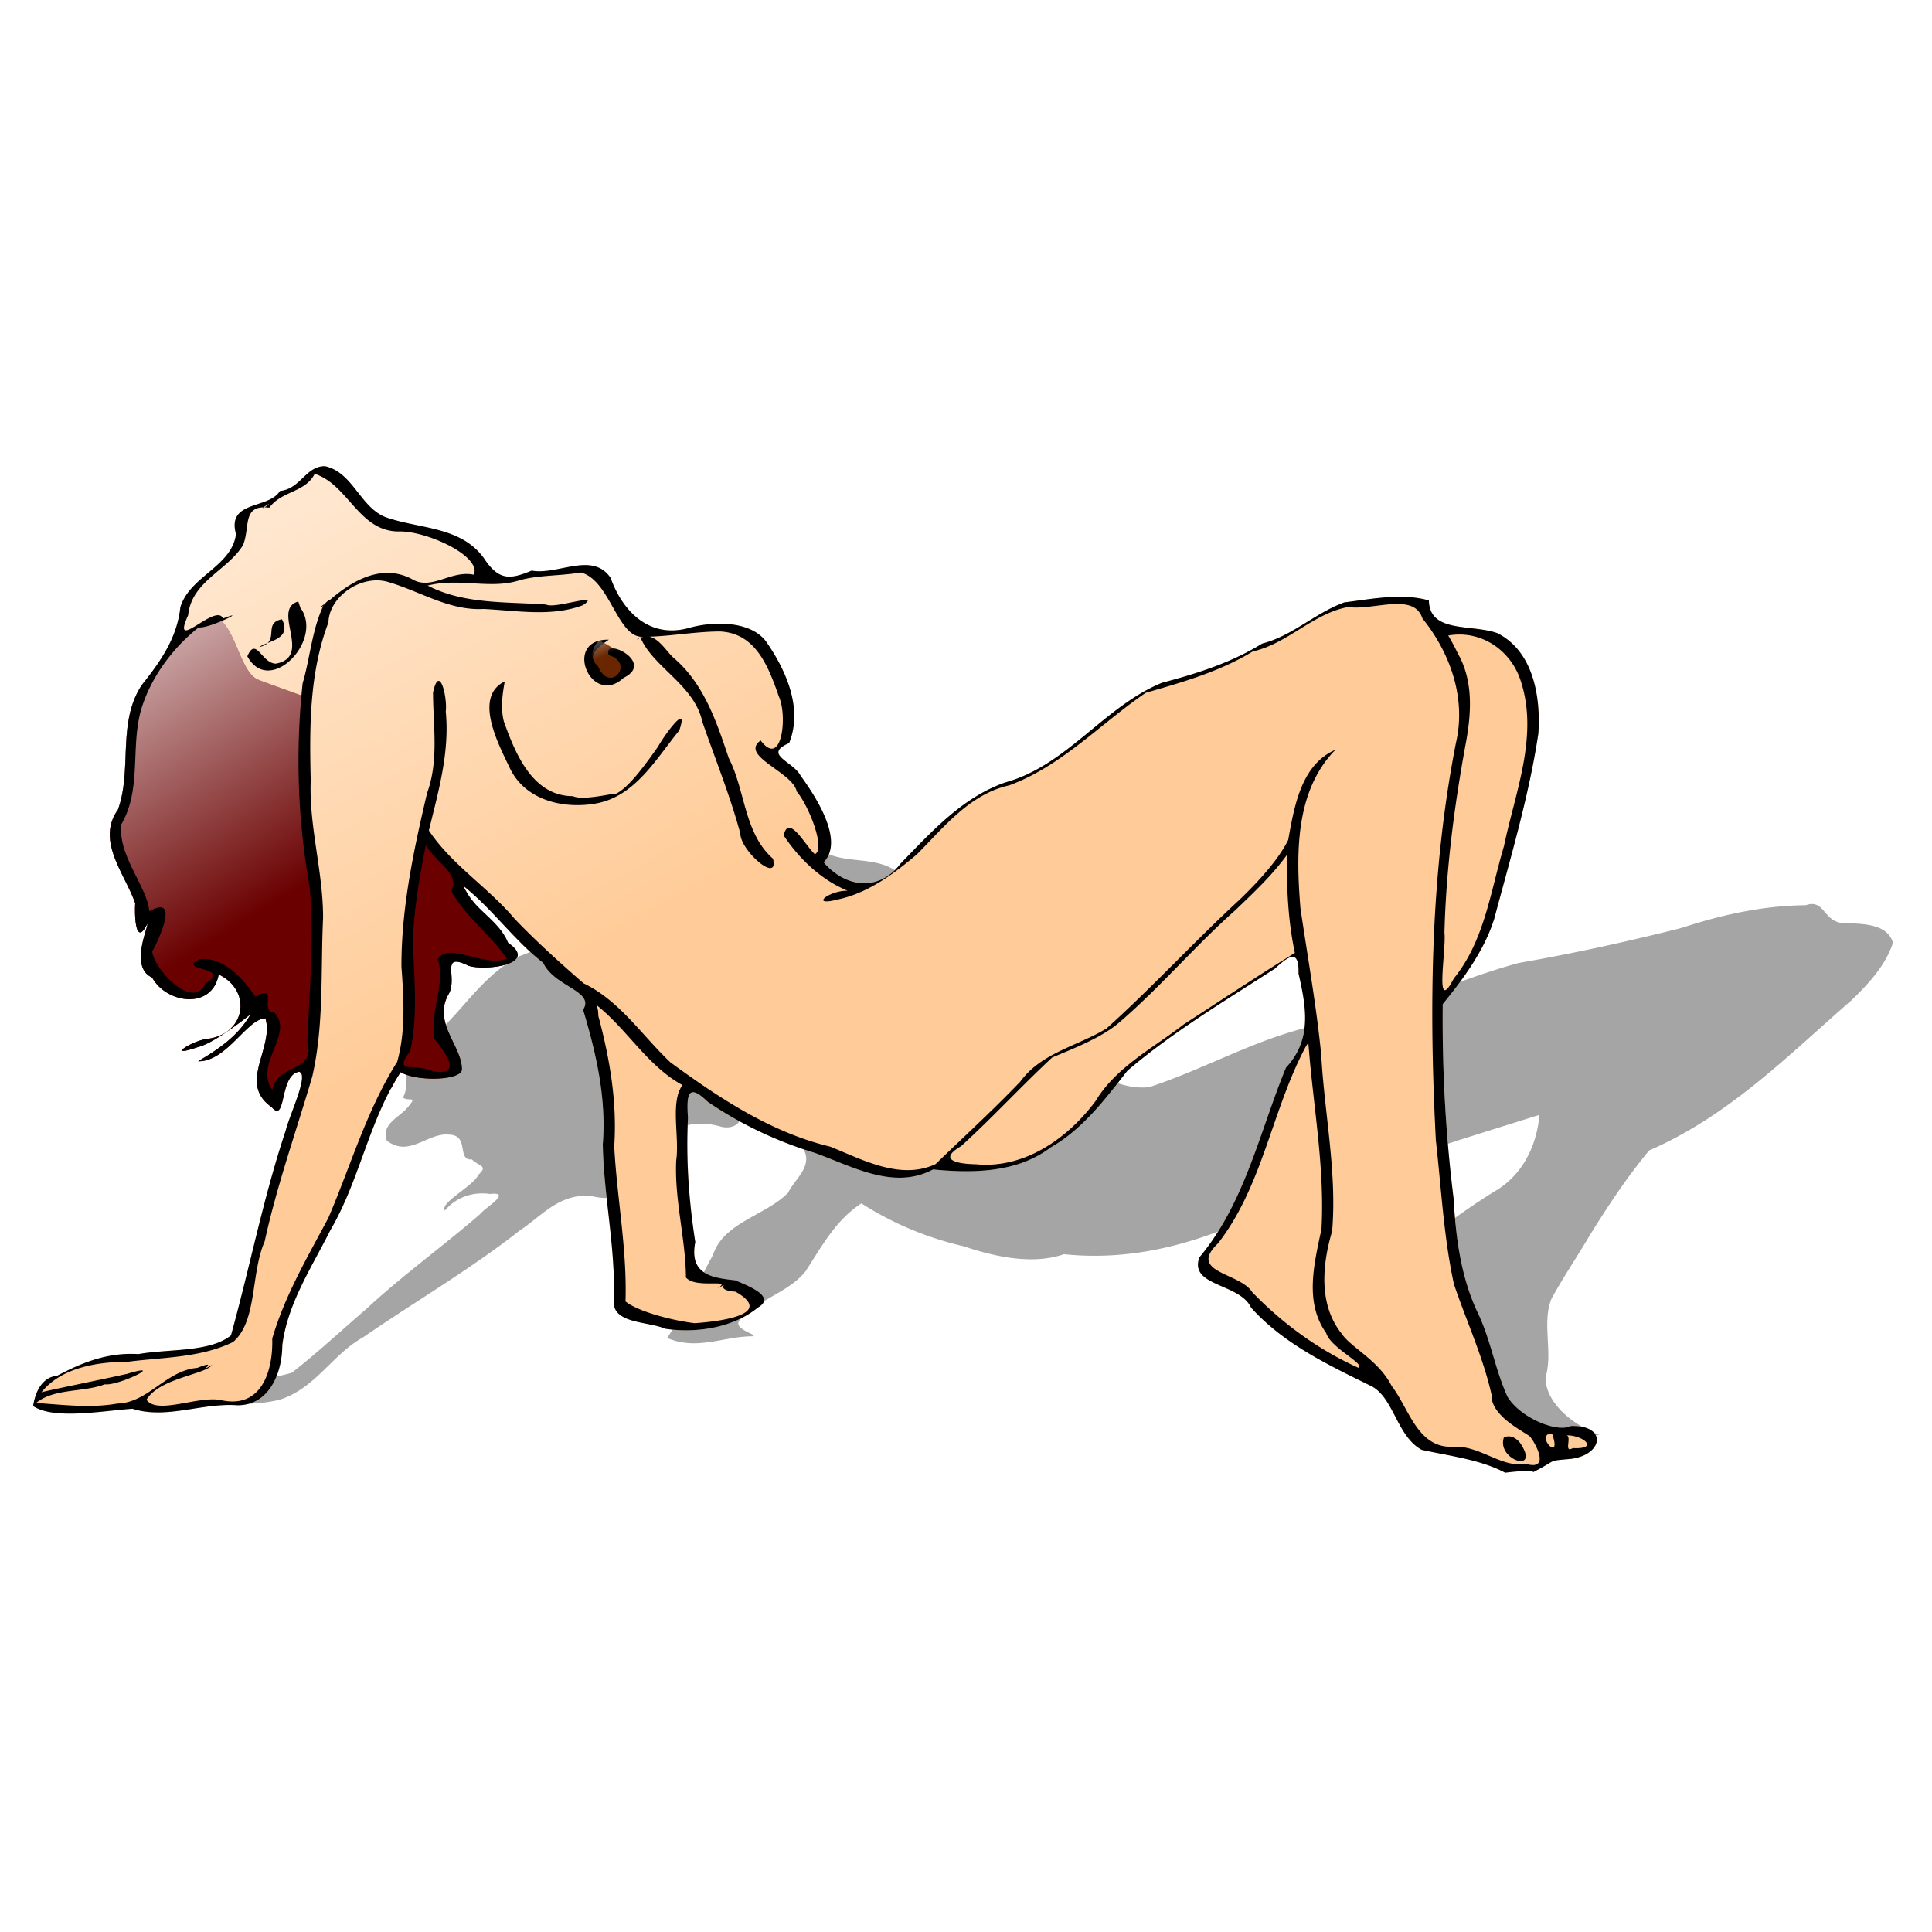
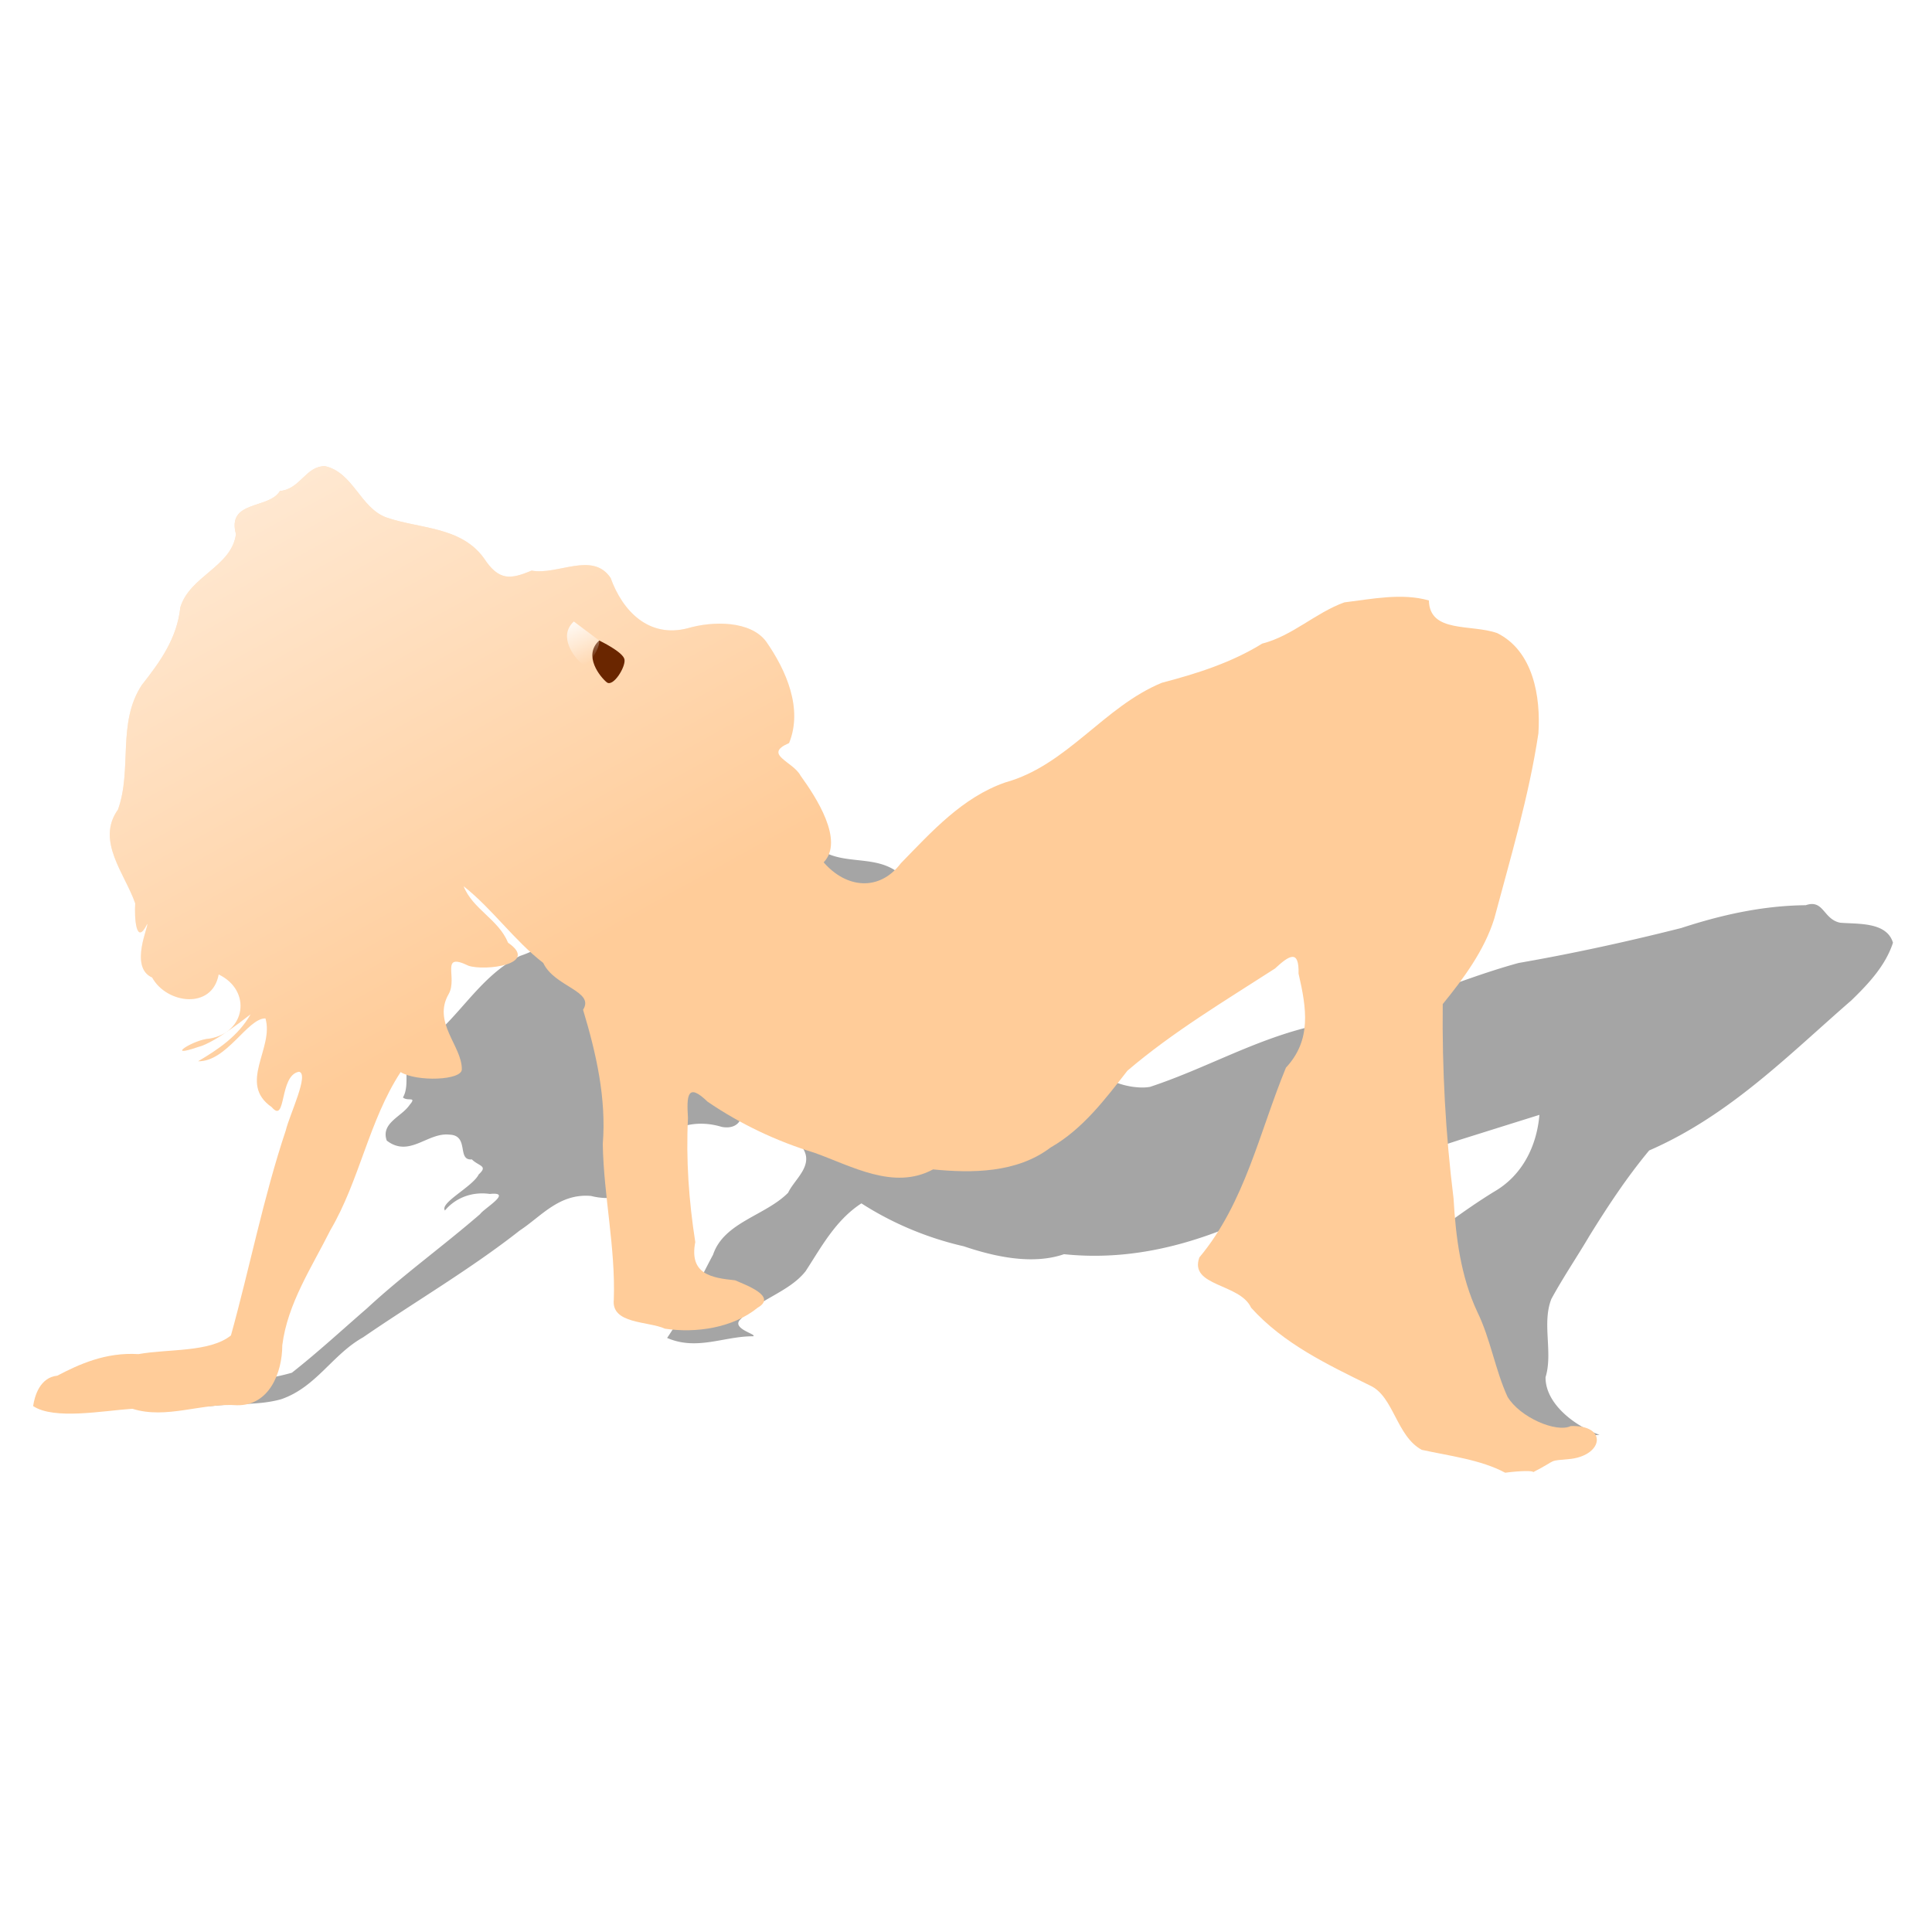
<svg xmlns="http://www.w3.org/2000/svg" xmlns:xlink="http://www.w3.org/1999/xlink" viewBox="0 0 400 400">
  <defs>
    <linearGradient id="a">
      <stop offset="0" stop-color="#fff" />
      <stop offset="1" stop-color="#fff" stop-opacity="0" />
    </linearGradient>
    <linearGradient id="c" y2="297.89" xlink:href="#a" gradientUnits="userSpaceOnUse" x2="268.8" gradientTransform="translate(1.642 226.92) scale(.529)" y1="-47.866" x1="78.111" />
    <linearGradient id="d" y2="298.66" xlink:href="#a" gradientUnits="userSpaceOnUse" x2="111" gradientTransform="translate(1.642 226.92) scale(.529)" y1="155.07" x1="21.468" />
    <linearGradient id="e" y2="208.05" xlink:href="#a" gradientUnits="userSpaceOnUse" x2="228.65" gradientTransform="translate(1.642 226.92) scale(.529)" y1="189.67" x1="220.61" />
    <filter id="b">
      <feGaussianBlur stdDeviation="9.514" />
    </filter>
  </defs>
  <path d="M335.91 251.57a357.706 357.706 0 01-31.986 9.502c-10.288 8.314-21.645 15.608-34.456 19.273-14.908 6.927-25.949 20.286-41.695 25.708-18.714 9.498-29.495 28.832-47.11 39.845-7.796 4.776-4.536 14.512-9.04 20.926 1.44 1.852 5.732-.66 1.994 3.29-3.877 4.97-12.668 7.716-11.484 15.266 7.607 7.482 16.584-3.652 24.99-2.563 7.81.324.862 11.225 6.935 10.63 2.214 2.982 6.012 2.652 1.592 6.449-3.253 5.293-17.449 12.188-15.86 15.504 4.765-5.163 11.698-8.252 18.793-7.11 9.358-1.056-3.247 6.128-5.265 8.628-16.878 13.814-34.813 26.296-51.296 40.6-11.293 9.23-22.327 18.787-33.986 27.559-24.158 7.307-50.213 2.215-74.276 9.996-8.064 2.794 7.688 6.927 11.707 4.652 9.807.173 19.66.468 29.477-.409 8.982-1.082 18.32-.267 27.024-2.876 14.577-5.203 23.234-19.168 36.485-26.544 23.012-15.388 47.055-29.277 69.19-45.938 9.428-6.03 18.087-15.974 30.36-14.814 7.335 2.156 16.669.608 20.627-6.641.634-7.22 4.805-12.49 10.707-16.482 5.784-7.403 16.239-9.652 24.876-6.54 8.326 1.821 12.049-8.326 5.344-13.147-5.314-10.75 9.915-8.092 10.356.502 4.03 7.827 8.806 15.285 14.56 21.951 2.93 7.43-5.666 13.236-9.062 18.975-10.53 9.842-27.286 12.668-33.901 26.595-7.893 12.011-15.136 24.491-24.076 35.78 10.762 5.586 22.554-.803 33.769-.705 2.032-.837-8.49-3.278-3.543-7.436 8.336-8.484 20.912-11.534 28.888-20.567 7.968-10.448 15.447-21.9 26.76-29.096 10.836 8.702 23.545 14.938 36.962 18.446 12.085 4.808 25.974 7.888 38.622 3.384 31.225 3.647 61.654-7.875 88.86-22.091 23.909-11.532 49.632-18.549 74.67-27.126 10.903-3.546 21.806-7.094 32.712-10.632-3.316 13.42-11.151 26.081-23.387 33.025-29.455 17.866-55.061 41.86-86.552 56.384 1.942 5.86 10.765 5.697 12.327 12.183 7.954 6.679 19.043 6.34 28.266 10.298 7.574.708 9.935 6.725 8.832 13.519.515 10.624 11.64 10.694 19.23 12.671 6.81 3.581 14.339 2.396 21.564 1.3 6.607-.74 13.236-1.271 19.85-1.946-9.509-3.966-18.934-13.717-16.89-24.768 4.754-10.586 2.44-23.177 8-33.612 6.17-9.257 13.115-18.052 19.555-27.16 9.283-12.637 18.877-25.084 29.548-36.592 34.136-15.095 61.601-41.098 90.118-64.476 7.959-7.184 15.893-14.912 20.494-24.762-.924-9.127-12.6-7.927-19.26-8.607-6.363-1.537-4.614-10.177-12.137-7.51-17.253.191-34.165 4.31-50.418 9.805-21.877 5.79-43.946 10.9-66.193 15.008-29.149 8.339-56.523 22.617-86.663 27.473-23.165 5.96-44.067 18.057-66.62 25.736-6.908 1.449-22.222-2.708-17.513-11.896 6.681-3.355 10.925-9.774 8.12-17.431-2.719-7.35-.467-14.498 7.39-16.493 7.037-4.773 11.4-13.37 10.577-21.896-9.028-6.474-20.183-.61-30.124-1.09-9.428 1.13-18.34-5.985-16.868-15.874-4.676-4.966-15.444.244-22.437.178-8.502 2.665-19.449.332-23.13-8.508-8.235-6.633-20.99-2-28.76-9.752-3.917-6.098-6.438-13.895-14.836-8.097l-1.306.144z" transform="matrix(.529 0 .09 .482 -40.374 50.4)" filter="url(#b)" fill-opacity=".355" />
  <path d="M67.305 96.52c-4.024-.05-5.067 4.736-9.347 5.137-2.286 3.83-11.04 1.85-9.103 8.933-.884 6.732-9.552 8.673-11.515 15.14-.679 6.386-4.102 11.184-7.977 16.096-5.155 7.807-1.949 17.445-4.937 25.785-4.636 6.483 1.471 13.314 3.567 19.42-.183 2.952.165 8.977 2.469 4.281.524.034-3.834 8.935 1.042 11.073 2.976 5.443 12.438 6.723 13.77-.642 6.9 3.334 5.634 12.028-1.884 13.285-3.298.17-9.507 4.209-2.426 1.756 3.762-.9 10.947-6.892 10.916-6.778-2.572 4.506-6.722 7.28-10.859 9.717 5.934.1 10.224-8.94 13.941-8.876 1.824 6.182-5.774 13.478 1.284 18.365 3.108 3.642 1.482-6.595 5.651-7.32 2.19.405-1.923 8.818-2.725 12.13-4.65 13.915-7.452 28.387-11.358 42.465-4.4 3.54-12.96 2.752-19.15 3.867-6.883-.432-12.428 2.186-16.81 4.467-3.58.372-4.684 4.172-4.994 6.292 4.347 2.898 14.473.963 20.548.557 7.05 2.234 14.35-1.256 21.704-.728 6.644.08 9.316-6.726 9.332-12.414 1.075-8.64 6.13-16.189 9.96-23.844 6.071-10.33 7.957-22.632 14.542-32.72 3.288 2.042 12.761 1.744 12.67-.6.029-4.823-6.162-9.7-2.696-15.61 1.863-3.383-1.903-8.72 4.08-5.808 3.355 1.13 14.784-.246 8.191-4.766-2.007-4.872-7.3-6.904-9.218-11.715 6.013 4.75 10.426 11.196 16.496 15.896 2.334 4.985 10.718 5.808 8.248 9.703 2.72 9.024 4.845 18.33 4.081 27.825.19 10.742 2.65 21.375 2.283 32.163-.574 5.118 7.13 4.455 10.588 6.036 6.452.982 14.09-.174 19.207-4.352 4.126-2.362-2.535-4.707-4.68-5.665-4.922-.503-9.54-1.264-8.248-7.92-1.328-8.507-1.942-17.072-1.512-25.684-.282-4.529-.185-7.49 4.052-3.382 6.797 4.648 14.293 8.189 22.146 10.588 7.69 2.741 16.42 7.825 24.543 3.439 7.966.78 17.318.8 24.344-4.538 6.658-3.812 11.284-9.985 15.896-15.896 9.438-8.053 20.162-14.447 30.565-21.162 2.983-2.785 5-3.974 4.866 1.042 1.66 7.206 2.738 13.747-2.611 19.492-5.477 13.283-8.484 28.004-17.922 39.284-2.176 6.04 8.399 5.334 10.716 10.417 6.69 7.44 15.84 11.782 24.658 16.124 4.857 2.22 5.424 10.479 10.674 13.299 5.752 1.263 12.247 2.04 17.266 4.737 3.25-.423 5.725-.437 5.822-.128 5.353-2.735 2.65-2.242 7.834-2.74 6.698-.874 7.515-7.036-.086-6.792-2.932 1.45-10.512-1.775-13.085-6.065-2.574-5.623-3.509-11.964-6.264-17.594-3.438-7.375-4.45-15.444-4.91-23.473-1.66-13.34-2.378-26.783-2.24-40.226 4.246-5.22 8.621-11.105 10.675-17.708 3.377-12.684 7.18-25.349 9.132-38.342.506-7.59-1.048-17.03-8.519-20.762-5.41-1.92-14 .062-14.155-6.763-5.587-1.597-11.835-.295-17.509.4-6.022 2.18-10.702 6.92-16.995 8.532-6.385 3.949-13.533 6.214-20.762 8.105-12.003 4.918-19.644 17.105-32.42 20.634-8.9 3.09-15.257 10.205-21.647 16.752-4.495 5.938-11.359 5.127-15.968-.2 4.32-4.516-1.606-13.546-4.78-17.936-1.582-2.997-7.883-4.383-2.383-6.764 2.902-7.113-.598-15.062-4.723-20.976-3.198-4.383-11.035-4.334-16.296-2.783-7.997 2.055-13.442-3.508-15.94-10.445-3.745-5.534-10.945-.5-16.338-1.498-4.345 1.797-6.764 2.222-9.903-2.597-4.781-6.58-13.31-6.015-20.22-8.419-5.373-2.003-6.815-9.289-12.643-10.602z" fill="#fc9" />
  <path d="M67.305 296.52c-4.024-.05-5.067 4.736-9.347 5.137-2.286 3.83-11.04 1.85-9.103 8.933-.884 6.733-9.552 8.673-11.515 15.14-.679 6.386-4.102 11.184-7.977 16.096-5.155 7.807-1.949 17.445-4.937 25.785-4.636 6.483 1.471 13.314 3.567 19.42-.183 2.952.165 8.977 2.469 4.281.524.034-3.834 8.935 1.042 11.073 2.976 5.443 12.438 6.723 13.77-.642 6.9 3.334 5.634 12.028-1.884 13.285-3.298.17-9.507 4.209-2.426 1.756 3.762-.9 10.947-6.892 10.916-6.778-2.572 4.506-6.722 7.28-10.859 9.717 5.934.1 10.224-8.94 13.941-8.876 1.824 6.182-5.774 13.478 1.284 18.365 3.108 3.642 1.482-6.595 5.651-7.32 2.19.405-1.923 8.818-2.725 12.13-4.65 13.915-7.452 28.387-11.358 42.465-4.4 3.54-12.96 2.752-19.15 3.867-6.883-.432-12.428 2.186-16.81 4.467-3.58.372-4.684 4.172-4.994 6.292 4.347 2.898 14.473.963 20.548.557 7.05 2.234 14.35-1.256 21.704-.728 6.644.08 9.316-6.726 9.332-12.414 1.075-8.64 6.13-16.189 9.96-23.844 6.071-10.33 7.957-22.632 14.542-32.72 3.288 2.042 12.761 1.744 12.67-.6.029-4.823-6.162-9.7-2.696-15.61 1.863-3.383-1.903-8.72 4.08-5.808 3.355 1.13 14.784-.246 8.191-4.766-2.007-4.872-7.3-6.904-9.218-11.715 6.013 4.75 10.426 11.196 16.496 15.896 2.334 4.985 10.718 5.808 8.248 9.703 2.72 9.024 4.845 18.33 4.081 27.825.19 10.742 2.65 21.375 2.283 32.163-.574 5.118 7.13 4.455 10.588 6.036 6.452.982 14.09-.174 19.207-4.352 4.126-2.362-2.535-4.707-4.68-5.665-4.922-.503-9.54-1.264-8.248-7.92-1.328-8.507-1.942-17.072-1.512-25.684-.282-4.529-.185-7.49 4.052-3.382 6.797 4.648 14.293 8.189 22.146 10.588 7.69 2.741 16.42 7.825 24.543 3.439 7.966.78 17.318.8 24.344-4.538 6.658-3.812 11.284-9.985 15.896-15.896 9.438-8.053 20.162-14.447 30.565-21.162 2.983-2.785 5-3.974 4.866 1.042 1.66 7.206 2.738 13.747-2.611 19.492-5.477 13.283-8.484 28.004-17.922 39.284-2.176 6.04 8.399 5.334 10.716 10.417 6.69 7.44 15.84 11.782 24.658 16.124 4.857 2.22 5.424 10.479 10.674 13.299 5.752 1.263 12.247 2.04 17.266 4.737 3.25-.423 5.725-.437 5.822-.128 5.353-2.734 2.65-2.241 7.834-2.74 6.698-.874 7.515-7.036-.086-6.792-2.932 1.45-10.512-1.775-13.085-6.065-2.574-5.623-3.509-11.964-6.264-17.594-3.438-7.375-4.45-15.444-4.91-23.473-1.66-13.34-2.378-26.783-2.24-40.226 4.246-5.22 8.621-11.105 10.675-17.708 3.377-12.684 7.18-25.349 9.132-38.342.506-7.59-1.048-17.03-8.519-20.762-5.41-1.92-14 .062-14.155-6.763-5.587-1.597-11.835-.295-17.509.4-6.022 2.18-10.702 6.92-16.995 8.532-6.385 3.949-13.533 6.214-20.762 8.105-12.003 4.918-19.644 17.105-32.42 20.634-8.9 3.09-15.257 10.205-21.647 16.752-4.495 5.938-11.359 5.127-15.968-.2 4.32-4.516-1.606-13.546-4.78-17.936-1.582-2.997-7.883-4.383-2.383-6.764 2.902-7.113-.598-15.062-4.723-20.976-3.198-4.383-11.035-4.334-16.296-2.783-7.997 2.055-13.442-3.508-15.94-10.445-3.745-5.534-10.945-.5-16.338-1.498-4.345 1.797-6.764 2.222-9.903-2.597-4.781-6.58-13.31-6.015-20.22-8.419-5.373-2.003-6.815-9.289-12.643-10.602z" fill="url(#c)" transform="translate(0 -200)" />
-   <path d="M44.681 128.74c-1.687-.009-4.612 1.453-7.44 2.708-1.4 4.432-4.89 6.582-7.879 10.37-5.154 7.807-1.948 17.445-4.937 25.785-4.636 6.483 1.472 13.314 3.568 19.42-.183 2.952.164 8.977 2.468 4.282.524.034-3.834 8.934 1.042 11.073 2.977 5.442 12.439 6.722 13.77-.643 6.9 3.334 5.634 12.028-1.884 13.285-3.297.17-9.506 4.209-2.425 1.756 3.762-.9 10.947-6.892 10.916-6.778-2.573 4.506-6.722 7.28-10.86 9.717 5.934.1 10.225-8.94 13.942-8.875 1.823 6.182-5.775 13.478 1.284 18.365.382.447.697.67.956.742l1.213-1.756c.58-2.252 1.044-5.883 3.481-6.307.274.05.447.225.543.5l1.284-1.87.913-12.784.913-23.744-2.283-23.744.371-15.796c-5.512-2.038-9.506-3.384-10.417-3.839-3.653-1.826-4.566-11.416-8.675-12.785-.257-.086.482.922.135.92zm42.787 43.828l-3.653 17.352s-.913 15.525.913 18.265c1.827 2.74-4.11 15.982-4.11 15.982s.254 1.149.286 1.313c.64-1.193 1.295-2.382 2.04-3.525 3.289 2.042 12.763 1.744 12.672-.6.028-4.823-6.163-9.7-2.697-15.61 1.863-3.383-1.903-8.72 4.08-5.808 2.074.699 7.209.44 9.29-.927l-8.319-12.343-.029-.029a12.673 12.673 0 01-1.426-2.126l-2.198-3.268-6.85-8.676zm28.182 29.195l-1.142.071c.39.337.763.685 1.185.985-.007-.359-.035-.699-.043-1.056z" fill="#6a0000" />
  <path d="M124.05 132.61s4.983 2.36 5.245 3.934c.262 1.573-2.36 5.77-3.671 4.72-1.312-1.048-4.983-5.507-1.574-8.654z" fill-rule="evenodd" fill="#6a2600" />
-   <path d="M44.681 328.74c-1.687-.009-4.612 1.453-7.44 2.708-1.4 4.432-4.89 6.582-7.879 10.37-5.154 7.807-1.948 17.445-4.937 25.785-4.636 6.483 1.472 13.314 3.568 19.42-.183 2.952.164 8.977 2.468 4.282.524.034-3.834 8.934 1.042 11.073 2.977 5.442 12.439 6.722 13.77-.643 6.9 3.334 5.634 12.028-1.884 13.285-3.297.17-9.506 4.209-2.425 1.756 3.762-.9 10.947-6.892 10.916-6.778-2.573 4.506-6.722 7.28-10.86 9.717 5.934.1 10.225-8.94 13.942-8.875 1.823 6.182-5.775 13.478 1.284 18.365.382.447.697.67.956.742l1.213-1.756c.58-2.252 1.044-5.883 3.481-6.307.274.05.447.225.543.5l1.284-1.87.913-12.784.913-23.744-2.283-23.744.371-15.796c-5.512-2.038-9.506-3.384-10.417-3.839-3.653-1.826-4.566-11.416-8.675-12.785-.257-.086.482.922.135.92zm42.787 43.828l-3.653 17.352s-.913 15.525.913 18.265c1.827 2.74-4.11 15.982-4.11 15.982s.254 1.149.286 1.313c.64-1.193 1.295-2.382 2.04-3.525 3.289 2.042 12.763 1.744 12.672-.6.028-4.823-6.163-9.7-2.697-15.61 1.863-3.383-1.903-8.72 4.08-5.808 2.074.699 7.209.44 9.29-.927l-8.319-12.343-.029-.029a12.673 12.673 0 01-1.426-2.126l-2.198-3.268-6.85-8.676zm28.182 29.195l-1.142.071c.39.337.763.685 1.185.985-.007-.359-.035-.699-.043-1.056z" fill="url(#d)" transform="translate(0 -200)" />
-   <path d="M67.305 96.52c-4.024-.05-5.07 4.732-9.35 5.133-2.286 3.831-11.034 1.857-9.097 8.94-.884 6.733-9.558 8.668-11.522 15.134-.678 6.387-4.097 11.182-7.972 16.094-5.155 7.807-1.944 17.455-4.932 25.795-4.636 6.483 1.467 13.302 3.563 19.41-.183 2.95.17 8.988 2.473 4.293.524.034-3.847 8.927 1.029 11.066 2.977 5.442 12.446 6.723 13.777-.642 6.9 3.333 5.632 12.026-1.886 13.283-3.297.17-9.5 4.216-2.42 1.763 3.762-.9 10.942-6.896 10.912-6.783-2.572 4.506-6.72 7.278-10.858 9.716 5.934.1 10.227-8.943 13.944-8.878 1.824 6.182-5.776 13.48 1.282 18.368 3.108 3.64 1.477-6.593 5.646-7.318 2.19.405-1.924 8.813-2.727 12.124-4.65 13.916-7.441 28.386-11.349 42.465-4.4 3.54-12.963 2.755-19.154 3.87-6.882-.432-12.428 2.186-16.809 4.467-3.58.372-4.685 4.172-4.994 6.292 4.347 2.898 14.473.963 20.548.557 7.049 2.234 14.351-1.251 21.706-.723 6.643.08 9.314-6.731 9.331-12.42 1.075-8.639 6.128-16.194 9.958-23.85 6.07-10.33 7.957-22.626 14.542-32.714 3.288 2.042 12.768 1.749 12.677-.594.028-4.824-6.168-9.706-2.703-15.615 1.864-3.383-1.897-8.72 4.086-5.808 3.355 1.13 14.78-.25 8.187-4.77-2.007-4.873-7.302-6.9-9.219-11.711 6.013 4.749 10.424 11.192 16.494 15.892 2.333 4.984 10.72 5.81 8.25 9.706 2.72 9.024 4.845 18.336 4.081 27.833.19 10.742 2.653 21.362 2.286 32.151-.574 5.118 7.123 4.465 10.581 6.047 6.452.982 14.091-.173 19.208-4.35 4.126-2.363-2.531-4.72-4.676-5.677-4.923-.503-9.543-1.26-8.25-7.915-1.329-8.507-1.943-17.077-1.514-25.689-.282-4.528-.178-7.483 4.06-3.375 6.796 4.65 14.286 8.186 22.14 10.585 7.688 2.742 16.417 7.83 24.54 3.444 7.966.78 17.321.793 24.346-4.546 6.658-3.811 11.284-9.986 15.897-15.898 9.438-8.053 20.16-14.435 30.563-21.15 2.983-2.785 4.998-3.98 4.865 1.035 1.659 7.206 2.746 13.745-2.604 19.49-5.476 13.283-8.488 28.007-17.927 39.287-2.175 6.04 8.396 5.326 10.714 10.41 6.69 7.44 15.848 11.79 24.666 16.132 4.857 2.22 5.42 10.48 10.67 13.3 5.753 1.264 12.247 2.036 17.266 4.734 3.25-.423 5.728-.441 5.825-.133 5.353-2.734 2.642-2.24 7.826-2.738 6.698-.874 7.524-7.04-.078-6.795-2.932 1.45-10.519-1.775-13.093-6.065-2.574-5.623-3.502-11.958-6.258-17.589-3.437-7.376-4.447-15.44-4.906-23.469-1.66-13.34-2.384-26.786-2.246-40.228 4.246-5.22 8.617-11.1 10.67-17.704 3.378-12.684 7.177-25.35 9.13-38.344.506-7.59-1.048-17.036-8.518-20.767-5.41-1.92-13.998.064-14.154-6.76-5.587-1.597-11.835-.294-17.51.4-6.021 2.18-10.702 6.914-16.995 8.526-6.386 3.949-13.528 6.227-20.757 8.118-12.003 4.918-19.645 17.098-32.421 20.627-8.9 3.09-15.255 10.202-21.645 16.75-4.496 5.937-11.36 5.128-15.968-.198 4.32-4.517-1.604-13.553-4.779-17.942-1.581-2.996-7.88-4.377-2.38-6.757 2.903-7.114-.608-15.056-4.733-20.97-3.198-4.384-11.03-4.336-16.291-2.785-7.997 2.054-13.442-3.513-15.94-10.45-3.745-5.534-10.941-.503-16.333-1.501-4.345 1.796-6.769 2.222-9.908-2.597-4.781-6.58-13.307-6.017-20.218-8.421-5.373-2.003-6.816-9.284-12.644-10.597zm-2.155 1.584c7.052 2.234 9.179 12.192 17.73 11.923 5.64.008 16.818 5.101 15.232 8.967-4.76-1.028-8.806 3.364-12.843.887-6.793-3.577-13.564 1.083-18.335 5.563-2.366 5.006-2.727 10.796-4.28 16.047-1.49 13.996-1.041 28.232 1.452 42.065.967 10.7-.026 21.45-.485 32.157 1.745 6.545-6.198 4.327-7.232 9.96-3.855-5.566 4.638-11.646.382-16.104-3.167.036 1.004-6.002-3.898-3.23-2.208-3.286-6.399-8.266-11.47-7.757-5.422 2.425 7.19 1.555 1.11 5.038-2.399 5.658-10.474-2.683-10.998-6.587 1.498-2.71 5.693-11.952-.59-8.36-.55-5.313-6.54-11.487-5.809-17.993 4.487-7.708 1.594-16.932 4.517-25.03 2.173-6.208 6.505-11.807 11.5-15.761 2.072.351 10.805-4.07 5.039-1.833-1.407-3.426-10.962 7.521-7.213-.686.69-7.016 8.191-9.284 11.358-14.517 1.548-3.764-.28-8.47 5.438-7.732 2.526-3.502 7.46-3.128 9.395-7.017zm1.784 27.34c1.162-1.183-1.747 1.04 0 0zm.271-.357c1.76-.91 1.06-1.316 0 0zm-11.43-20.82c-1.016 1.009-2.425 1.395 0 0zm64.484 14.255c5.938 1.558 7.47 12.965 12.443 13.313 5.167.071 10.934-1.078 16.31-1.099 7.413.307 10.06 7.173 12.252 13.49 1.8 3.944.653 14.958-3.776 9.081-4.511 3.162 6.68 6.548 7.46 10.553 2.53 2.982 6.052 11.987 3.753 12.994-1.984-1.819-5.455-8.475-6.445-3.89 3.215 4.874 7.804 9.236 13.24 11.455-3.847-.106-8.19 3.425-1.769 1.743 6.044-1.339 11.39-5.266 16.074-9.247 5.619-5.626 10.93-12.479 19.117-14.306 10.883-3.995 18.944-12.796 28.304-19.178 7.636-2.19 15.287-4.378 22.15-8.552 7.274-1.648 12.466-7.862 19.75-9.207 5.194.788 13.602-3.13 15.374 2.357 5.764 7.137 9.077 16.517 6.964 25.678-5.337 27.092-5.607 54.893-4.182 82.373 1.128 9.94 1.62 20.023 3.747 29.803 2.572 7.637 6.005 14.973 7.784 22.869-.231 4.878 8.231 8.287 8.148 8.926 1.209 1.604 3.92 6.882-1.091 5.377-4.874.937-9.495-3.807-14.87-3.523-7.498.453-9.204-7.85-12.886-12.61-2.664-5.3-8.464-7.943-10.372-10.85-4.78-6.025-3.977-14.278-1.931-21.176 1.025-12.185-1.596-24.32-2.257-36.477-.998-10.191-2.824-20.281-4.305-30.394-.91-11.155-1.159-24.226 7.251-32.802-7.185 3.139-8.522 11.827-9.79 18.684-2.082 4.212-6.27 8.696-10.018 12.323-9.411 8.668-18.083 18.158-27.586 26.695-5.973 3.656-13.507 5.014-17.853 11-5.64 5.9-11.68 11.407-17.544 17.087-7.28 3.402-15.136-.931-21.831-3.617-12.266-2.936-23.01-10.102-33.072-17.447-5.891-5.578-10.455-12.724-17.971-16.365-4.883-4.232-9.784-8.657-14.285-13.356-5.476-6.517-12.977-11.127-17.751-18.28 1.967-8.057 4.325-16.21 3.497-24.62.38-2.874-1.312-10.111-2.635-3.943.021 6.96 1.23 14.079-1.231 20.808-2.764 11.79-5.348 23.809-5.308 35.956.48 6.534.904 13.318-.883 19.699-6.339 10.025-9.62 21.53-14.27 32.347-4.303 8.077-9.021 16.105-11.597 24.942.19 6.865-2.308 14.74-10.818 12.699-4.718-.804-13.064 3.108-15.217-.036 2.729-4.512 12.241-5.218 13.583-7.21-3.637 2.075 1.967-1.392-3.055.616-6.532.563-10.14 7.207-16.54 7.39-5.628.984-11.236.254-16.848-.125 3.824-3.094 9.647-2.13 14.227-3.858 2.884.355 12.957-4.677 4.672-2.185-5.366 1.211-14.848 3.09-17.776 3.829 4.072-5.115 11.569-6.3 17.898-6.32 7.284-.939 15.072-.8 21.775-4.09 5.044-4.347 3.61-14.17 6.529-20.815 2.532-11.595 6.532-22.778 9.856-34.14 2.468-10.747 1.72-21.853 2.239-32.78.04-9.58-2.924-18.87-2.559-28.493-.256-11.015-.305-22.306 3.67-32.76.142-5.477 7.103-10.173 12.666-8.27 6.442 1.912 12.441 5.88 19.44 5.493 6.819.319 14.105 1.685 20.592-.789 4.081-2.773-5.901.859-7.618-.13-8.25-.606-16.96-.007-24.533-3.927 6.481-1.668 12.93.83 18.954-1.077 3.957-1.126 8.562-.904 12.753-1.635zm12.443 13.313c-.843.468-1.248 1.136 0 0zm-.085.186c2.627 6.173 11.135 9.777 12.79 17.4 2.658 7.72 5.758 15.285 7.875 23.18.067 3.581 8.042 10.5 6.765 5.19-6.04-5.332-5.688-14.075-9.176-20.86-2.527-7.559-5.177-15.493-11.507-20.815-1.8-1.713-3.725-5.383-6.747-4.095zm-70.862-7.492c-5.706 1.67 3.107 11.45-4.652 12.871-2.963-.09-4.09-5.724-5.894-1.527 4.58 8.464 15.942-3.367 10.975-10.049l-.43-1.295zm-3.382 3.682c-4.14.79-.146 4.638-4.695 5.765 1.524-1.253 6.907-1.529 4.695-5.765zm241.47 3.367c6.602-1.195 12.732 2.845 14.884 9.034 3.97 11.498-1.005 23.273-3.344 34.563-2.8 9.352-4.02 19.581-10.382 27.396-4.147 7.985-1.517-5.94-1.946-9.47.339-13.252 2.054-26.39 4.46-39.413 1.12-6.173 1.534-12.753-1.694-18.41a46.785 46.785 0 00-1.979-3.7zm-173.79.856c-9.75-.16-3.624 14.133 3.057 7.904 6.757-3.292-4.613-8.644-3.058-4.699 5.568 1.704.144 8.097-2.237 2.293-2.607-2.23.34-4.183 2.238-5.498zm-21.547 8.648c-6.551 3.174-1.302 12.998.984 17.808 3.088 6.677 10.86 8.62 17.606 7.51 8.34-1.339 12.67-9.223 17.542-15.176 2.13-6.3-3.403 1.449-4.369 3.313-2.424 3.42-6.294 8.928-9.092 9.948 1.45-.734-6.2 1.463-8.559.352-8.394-.018-11.937-8.878-14.303-15.47-.69-2.743-.312-5.55.19-8.286zm-16.34 33.89c2.369 3.926 7.132 5.92 5.254 9.476 2.942 5.331 8.044 8.95 11.542 14.026-4.617 1.927-12.338-3.68-14.327.227 1.712 4.883-1.786 10.937-.656 16.462 2.567 3 5.888 8.127-.924 6.46-3.373-1.459-7.748.8-4.131-3.99 1.749-7.752.665-15.749.59-23.586.286-6.425 1.383-12.78 2.652-19.075zm178.31 1.983c-.122 6.806.19 13.664 1.613 20.334-7.717 4.762-15.377 9.856-23.03 14.812-6.376 4.952-13.94 8.748-18.256 15.887-5.748 7.69-14.664 14.03-24.712 13.06-3.63-.057-8.141-.8-3.114-3.745 6.502-5.901 12.435-12.381 18.855-18.353 3.648-1.57 9.996-3.926 13.84-7.21 8.485-7.277 15.735-15.877 24.102-23.302 3.785-3.632 7.625-7.215 10.703-11.484zm-142.9 31.19c6.336 5.05 10.474 12.543 17.724 16.51-2.597 3.507-.58 10.692-1.298 15.618-.392 8.098 1.98 16.385 2.011 24.208 2.03 2.458 10.013.076 6.497 2.292 3.24-1.685-1.155.31 3.762.654 8.05 4.58-2.523 6.127-8.453 6.526-4.571-.549-11.659-2.373-14.316-4.499.355-10.783-1.779-21.42-2.333-32.138.616-9.128-.915-18.139-3.279-26.93l-.068-1.09-.246-1.151zm147.3 7.706c.95 12.845 3.433 25.695 2.722 38.59-1.473 7.068-3.61 15.119.976 21.56.902 3.053 8.247 6.46 6.638 7.177-8.269-3.752-15.68-9.145-21.966-15.667-2.57-4.06-13.45-4.003-7.053-10.105 9.266-11.954 11.124-27.51 18.094-40.611l.59-.943zm41.739 80.779c-2.39 1.746-.538.392 0 0zm-1.113.813c-.853.58-2.032 1.537 0 0zm-.143.186c-1.537 4.565 7.374 7.496 3.597 1.465-.72-1.178-2.201-2.197-3.597-1.465zm9.989-.77c1.983 5.585-2.585 1.41-.935.134l.935-.135zm3.053.313c3.482-.004 6.757 2.915 1.239 2.639-1.946 1.116-.21-2.164-1.239-2.639z" />
-   <path d="M124.05 332.61s4.983 2.36 5.245 3.934c.262 1.574-2.36 5.77-3.671 4.72-1.312-1.048-4.983-5.507-1.574-8.654z" fill-rule="evenodd" fill="url(#e)" transform="translate(0 -200)" />
+   <path d="M124.05 332.61c.262 1.574-2.36 5.77-3.671 4.72-1.312-1.048-4.983-5.507-1.574-8.654z" fill-rule="evenodd" fill="url(#e)" transform="translate(0 -200)" />
</svg>